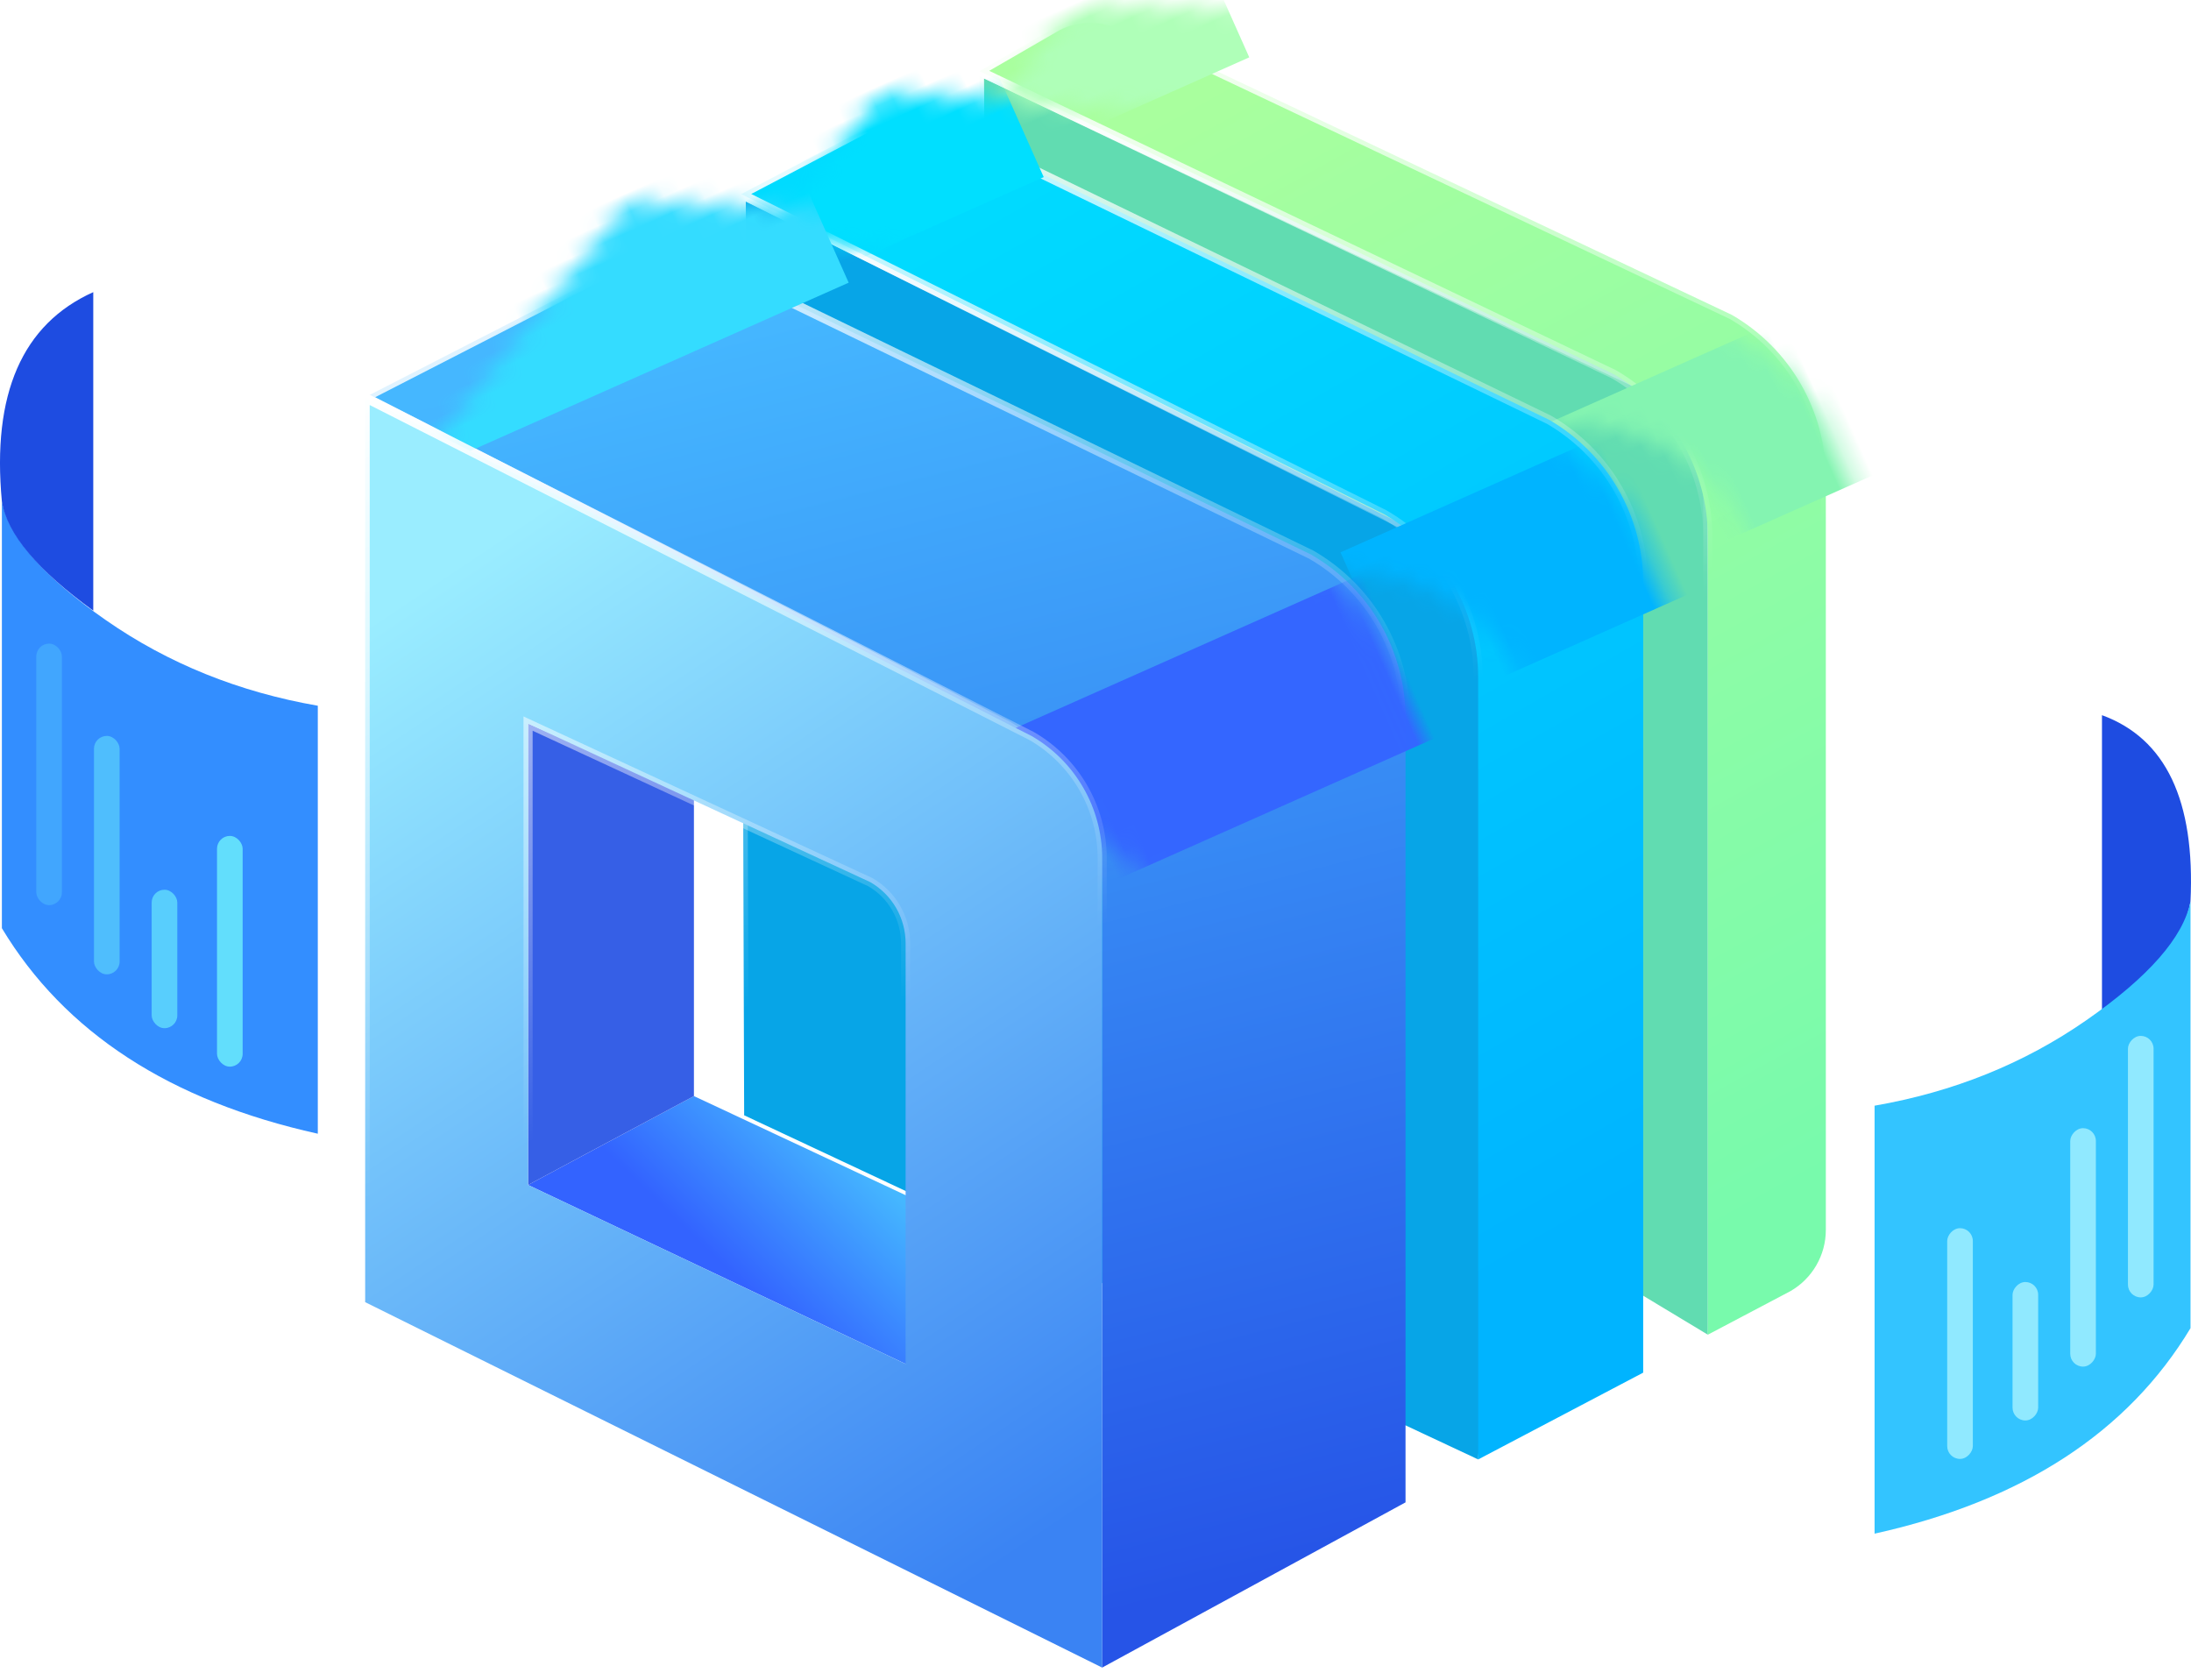
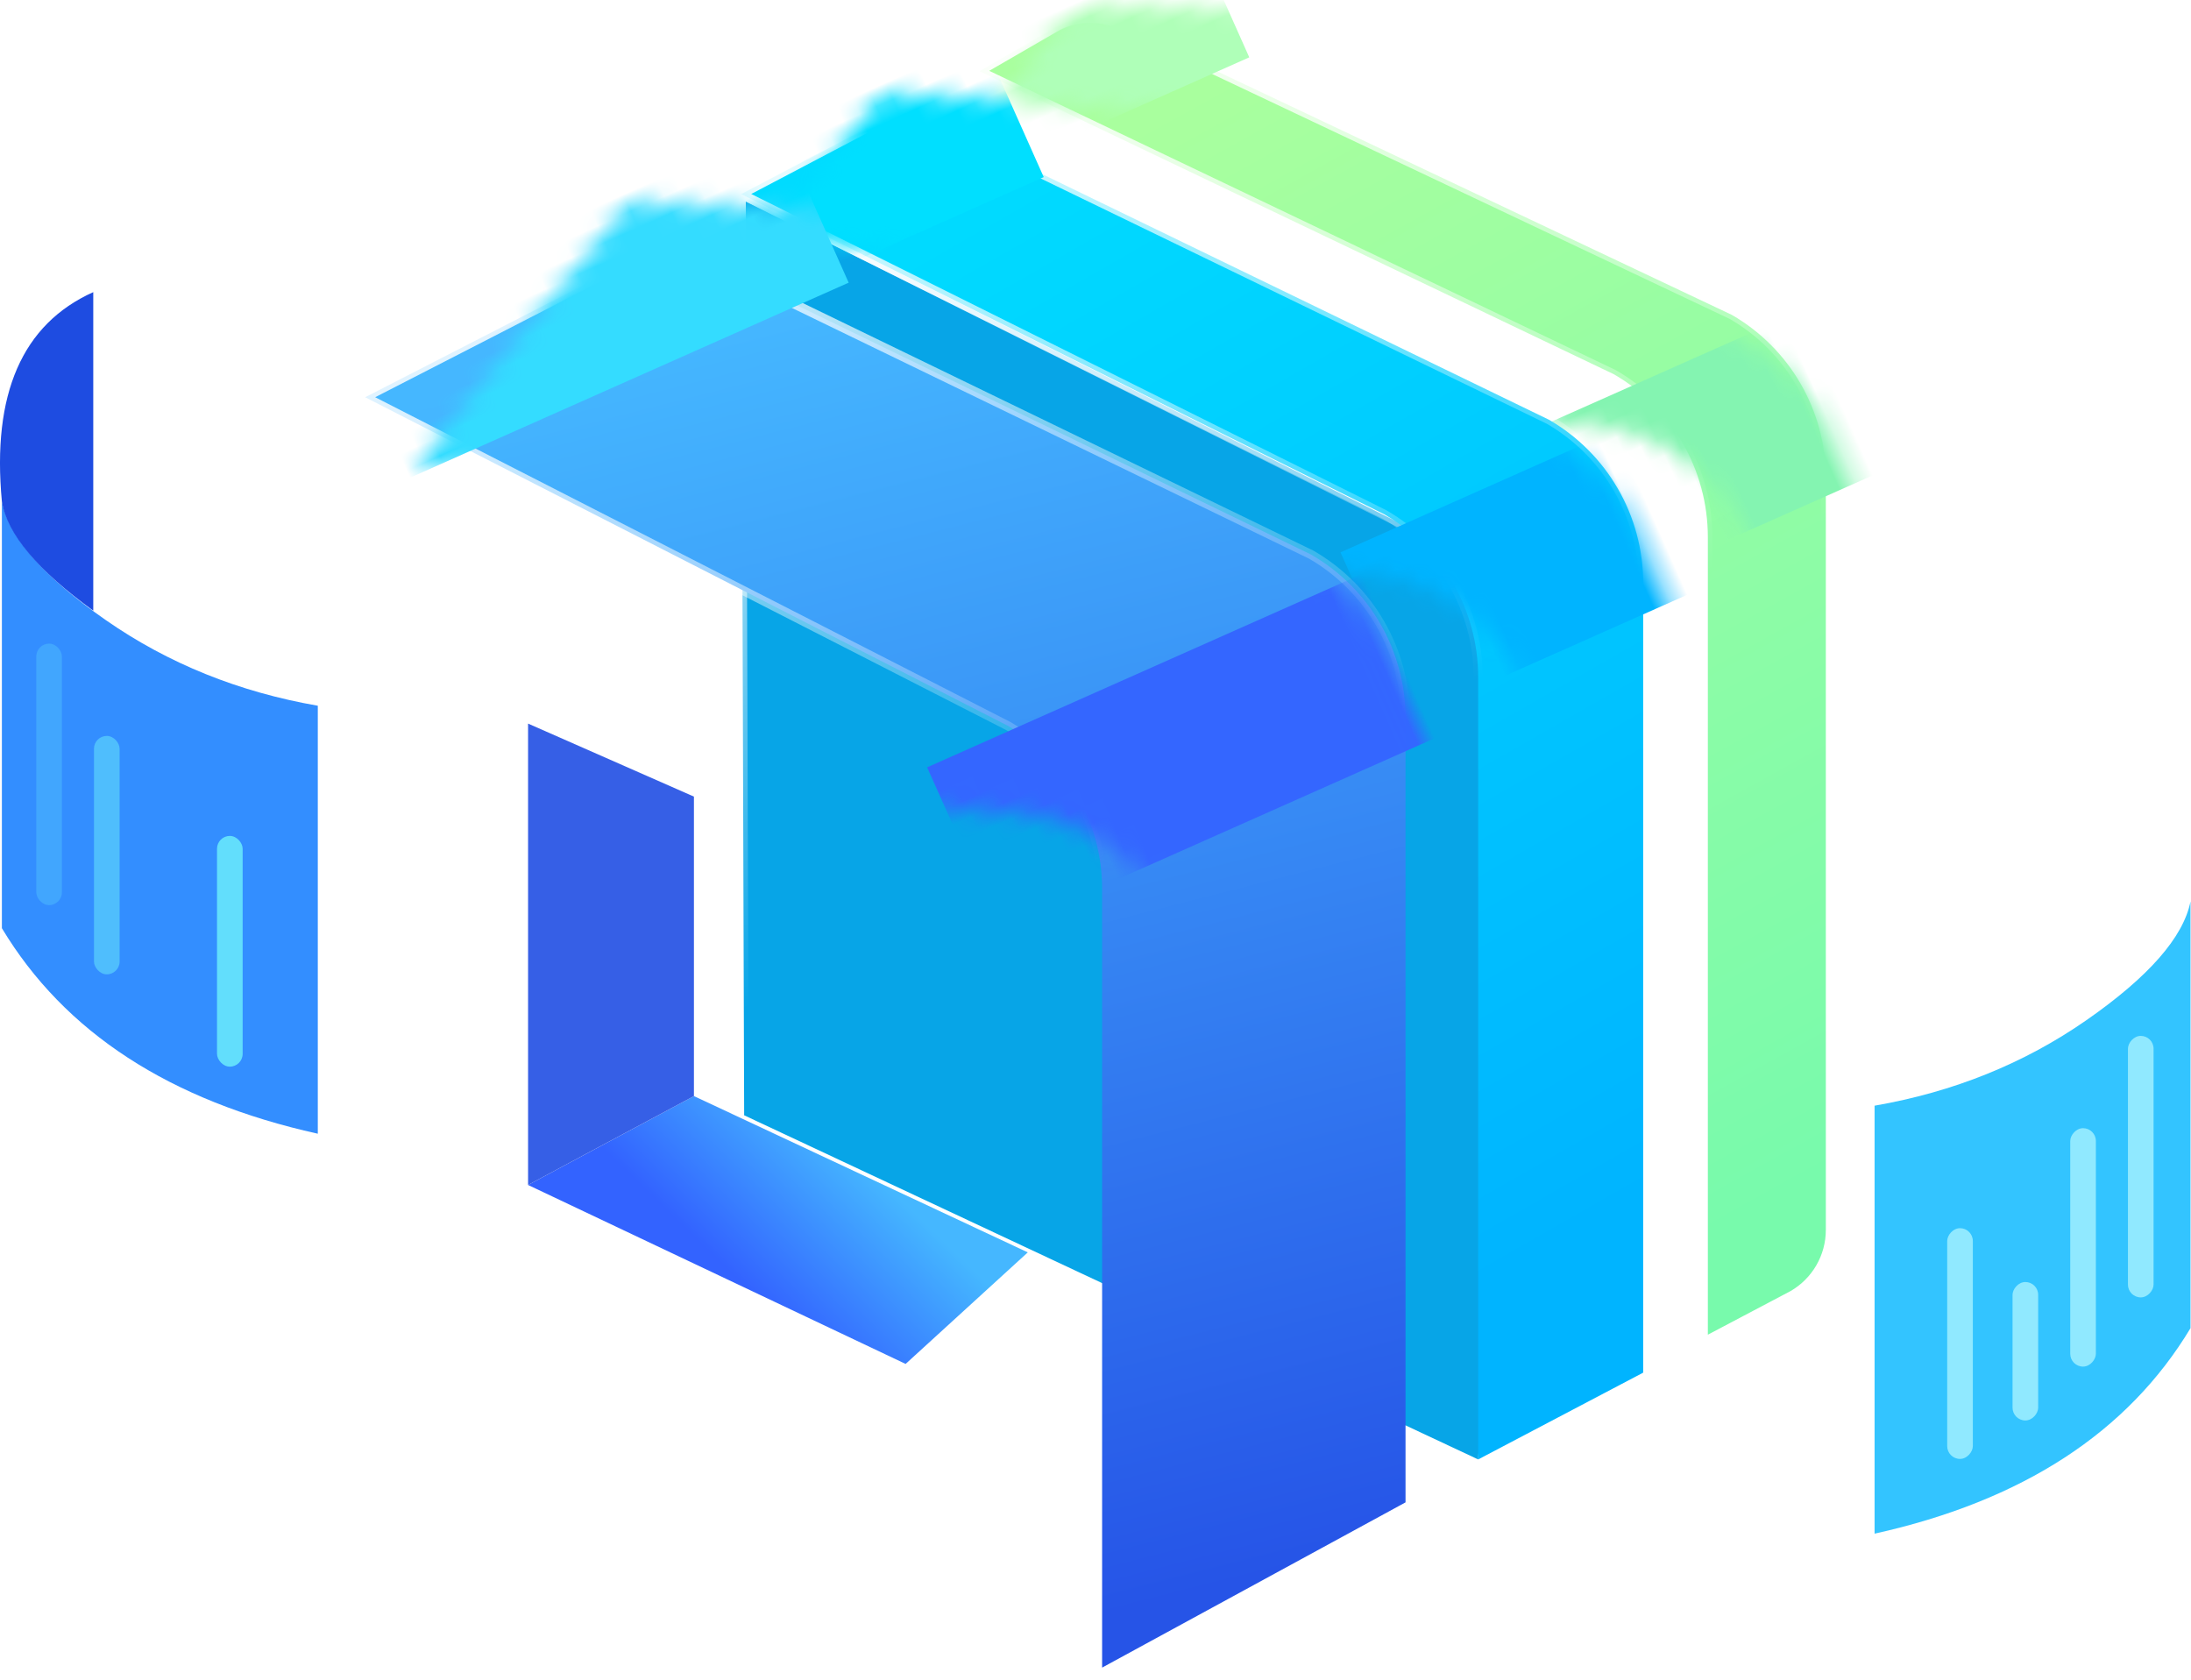
<svg xmlns="http://www.w3.org/2000/svg" xmlns:xlink="http://www.w3.org/1999/xlink" width="120px" height="92px" viewBox="0 0 120 92" version="1.1">
  <title>编组 4</title>
  <defs>
    <linearGradient x1="31.503%" y1="-7.243%" x2="44.693%" y2="53.7%" id="linearGradient-1">
      <stop stop-color="#FFFFFF" offset="0%" />
      <stop stop-color="#FFFFFF" stop-opacity="0" offset="100%" />
    </linearGradient>
    <linearGradient x1="32.378%" y1="2.93%" x2="67.163%" y2="100%" id="linearGradient-2">
      <stop stop-color="#A9FF9E" offset="0%" />
      <stop stop-color="#78FAAC" offset="100%" />
    </linearGradient>
    <linearGradient x1="26.994%" y1="-7.243%" x2="43.4%" y2="53.7%" id="linearGradient-3">
      <stop stop-color="#FFFFFF" offset="0%" />
      <stop stop-color="#FFFFFF" stop-opacity="0" offset="100%" />
    </linearGradient>
    <path d="M7.951,0.507 C6.812,-0.151 5.428,-0.162 4.266,0.434 L0,2.899 L34.744,19.496 C37.931,21.337 39.894,24.739 39.894,28.421 L39.894,72.102 L44.425,69.712 C45.62,69.021 46.356,67.745 46.356,66.364 L46.356,25.17 C46.356,21.488 44.393,18.086 41.207,16.245 L7.951,0.507 Z" id="path-4" />
    <filter x="-40.5%" y="-71.3%" width="180.9%" height="242.6%" filterUnits="objectBoundingBox" id="filter-6">
      <feGaussianBlur stdDeviation="2.34" in="SourceGraphic" />
    </filter>
    <filter x="-40.5%" y="-71.3%" width="180.9%" height="242.6%" filterUnits="objectBoundingBox" id="filter-7">
      <feGaussianBlur stdDeviation="2.34" in="SourceGraphic" />
    </filter>
    <linearGradient x1="28.934%" y1="-7.243%" x2="43.956%" y2="53.7%" id="linearGradient-8">
      <stop stop-color="#FFFFFF" offset="0%" />
      <stop stop-color="#FFFFFF" stop-opacity="0" offset="100%" />
    </linearGradient>
    <linearGradient x1="32.532%" y1="3.366%" x2="66.102%" y2="92.842%" id="linearGradient-9">
      <stop stop-color="#00DBFF" offset="0%" />
      <stop stop-color="#00B4FF" offset="100%" />
    </linearGradient>
    <linearGradient x1="25.217%" y1="-7.243%" x2="42.89%" y2="53.7%" id="linearGradient-10">
      <stop stop-color="#FFFFFF" offset="0%" />
      <stop stop-color="#FFFFFF" stop-opacity="0" offset="100%" />
    </linearGradient>
    <path d="M49.4,69.277 L49.4,26.029 C49.4,22.34 47.433,18.93 44.24,17.085 L8.992,0 L0,4.726 L35.213,22.261 C38.4,24.102 40.363,27.504 40.363,31.186 L40.363,74.03 L49.4,69.277 Z" id="path-11" />
    <filter x="-32.4%" y="-57.0%" width="164.7%" height="214.1%" filterUnits="objectBoundingBox" id="filter-13">
      <feGaussianBlur stdDeviation="1.872" in="SourceGraphic" />
    </filter>
    <filter x="-32.4%" y="-57.0%" width="164.7%" height="214.1%" filterUnits="objectBoundingBox" id="filter-14">
      <feGaussianBlur stdDeviation="1.872" in="SourceGraphic" />
    </filter>
    <linearGradient x1="32.633%" y1="6.544%" x2="50%" y2="100%" id="linearGradient-15">
      <stop stop-color="#45B7FF" offset="0%" />
      <stop stop-color="#2654E7" offset="100%" />
    </linearGradient>
    <linearGradient x1="20.351%" y1="-7.243%" x2="41.494%" y2="53.7%" id="linearGradient-16">
      <stop stop-color="#FFFFFF" offset="0%" />
      <stop stop-color="#FFFFFF" stop-opacity="0" offset="100%" />
    </linearGradient>
    <path d="M56.98,69.018 L56.98,26.058 C56.98,22.367 55.012,18.956 51.818,17.111 L16.527,0 L0,8.488 L35.213,26.491 C38.4,28.332 40.362,31.734 40.362,35.416 L40.362,78.068 L56.98,69.018 Z" id="path-17" />
    <filter x="-59.0%" y="-185.3%" width="218.0%" height="470.5%" filterUnits="objectBoundingBox" id="filter-19">
      <feGaussianBlur stdDeviation="6.085" in="SourceGraphic" />
    </filter>
    <filter x="-59.0%" y="-185.3%" width="218.0%" height="470.5%" filterUnits="objectBoundingBox" id="filter-20">
      <feGaussianBlur stdDeviation="6.085" in="SourceGraphic" />
    </filter>
    <linearGradient x1="72.993%" y1="35.635%" x2="35.429%" y2="56.475%" id="linearGradient-21">
      <stop stop-color="#45B7FF" offset="0%" />
      <stop stop-color="#3363FF" offset="100%" />
    </linearGradient>
    <linearGradient x1="28.903%" y1="6.891%" x2="64.821%" y2="100%" id="linearGradient-22">
      <stop stop-color="#9AEDFF" offset="0%" />
      <stop stop-color="#3A83F3" offset="100%" />
    </linearGradient>
    <linearGradient x1="31.256%" y1="-7.243%" x2="44.622%" y2="53.7%" id="linearGradient-23">
      <stop stop-color="#FFFFFF" offset="0%" />
      <stop stop-color="#FFFFFF" stop-opacity="0" offset="100%" />
    </linearGradient>
  </defs>
  <g id="页面-1" stroke="none" stroke-width="1" fill="none" fill-rule="evenodd">
    <g id="达梦数+生态工具套件DMdata＋频道页备份-2" transform="translate(-557, -1098)">
      <g id="编组-9备份" transform="translate(256, 757)">
        <g id="矩形_Isometric备份" transform="translate(375, 420.418) scale(-1, -1) translate(-375, -420.418) translate(227, 342)">
          <g id="编组" transform="translate(14, 7)">
            <g id="编组-4" transform="translate(88, 59.499)">
              <g id="编组-5" transform="translate(60, 45.168) scale(-1, -1) translate(-60, -45.168) translate(20, 0)">
                <g id="编组" transform="translate(33.644, 0)">
-                   <polygon id="路径-2备份" stroke="url(#linearGradient-1)" stroke-width="0.5" fill="#61DCB1" points="-2.87400574e-13 2.899 39.894 21.834 39.894 72.102 0.246 48.209" />
                  <g id="矩形">
                    <mask id="mask-5" fill="white">
                      <use xlink:href="#path-4" />
                    </mask>
                    <use id="蒙版" stroke="url(#linearGradient-3)" stroke-width="0.5" fill="url(#linearGradient-2)" xlink:href="#path-4" />
                    <polygon fill="#84F4B1" filter="url(#filter-6)" mask="url(#mask-5)" transform="translate(40.962, 23.192) rotate(-24) translate(-40.962, -23.192) " points="32.285 18.268 49.636 18.275 49.64 28.116 32.289 28.109" />
                    <polygon id="矩形备份-6" fill="#AFFFB8" filter="url(#filter-7)" mask="url(#mask-5)" transform="translate(4.847, 1.171) rotate(-24) translate(-4.847, -1.171) " points="-3.83 -3.753 13.521 -3.746 13.525 6.095 -3.826 6.088" />
                  </g>
                </g>
                <g id="编组-2" transform="translate(20.596, 4.904)">
                  <polygon id="路径-2" stroke="url(#linearGradient-8)" stroke-width="0.5" fill="#07A5E7" points="0 4.726 42.637 26.025 40.363 74.03 0.161 55.181" />
                  <g id="矩形">
                    <mask id="mask-12" fill="white">
                      <use xlink:href="#path-11" />
                    </mask>
                    <use id="蒙版" stroke="url(#linearGradient-10)" stroke-width="0.5" fill="url(#linearGradient-9)" xlink:href="#path-11" />
                    <polygon fill="#00B4FF" filter="url(#filter-13)" mask="url(#mask-12)" transform="translate(42.753, 25.316) rotate(-24) translate(-42.753, -25.316) " points="34.076 20.392 51.427 20.399 51.431 30.24 34.08 30.233" />
                    <polygon id="矩形备份" fill="#00DFFF" filter="url(#filter-14)" mask="url(#mask-12)" transform="translate(6.638, 2.827) rotate(-24) translate(-6.638, -2.827) " points="-2.039 -2.097 15.312 -2.09 15.316 7.751 -2.035 7.744" />
                  </g>
                </g>
                <g id="编组-3" transform="translate(0, 12.268)">
                  <g id="矩形">
                    <mask id="mask-18" fill="white">
                      <use xlink:href="#path-17" />
                    </mask>
                    <use id="蒙版" stroke="url(#linearGradient-16)" stroke-width="0.5" fill="url(#linearGradient-15)" xlink:href="#path-17" />
                    <polygon fill="#3466FF" filter="url(#filter-19)" mask="url(#mask-18)" transform="translate(46.922, 26.965) rotate(-24) translate(-46.922, -26.965) " points="31.445 22.038 62.395 22.051 62.399 31.891 31.449 31.879" />
                    <polygon id="矩形备份-3" fill="#34DCFF" filter="url(#filter-20)" mask="url(#mask-18)" transform="translate(10.338, 4.007) rotate(-24) translate(-10.338, -4.007) " points="-5.139 -0.919 25.811 -0.907 25.815 8.934 -5.135 8.921" />
                  </g>
                  <polygon id="路径-3" fill="url(#linearGradient-21)" points="8.922 51.633 18.006 46.765 36.292 55.325 29.6 61.435" />
                  <polygon id="路径-3" fill="#365FE6" points="8.922 51.633 18.006 46.765 18.006 30.362 8.922 26.363" />
-                   <path d="M29.6,61.435 L8.922,51.633 L8.922,26.363 L27.669,35.049 C28.864,35.739 29.6,37.015 29.6,38.396 L29.6,61.435 Z M0,58.052 L40.367,78.068 L40.367,33.74 C40.367,30.979 38.895,28.427 36.505,27.046 L0,8.509 L0,58.052 Z" id="Fill-7" stroke="url(#linearGradient-23)" stroke-width="0.5" fill="url(#linearGradient-22)" />
                </g>
              </g>
              <g id="漂浮图表" transform="translate(60, 41.336) scale(-1, -1) translate(-60, -41.336) translate(0, 7.336)">
                <g id="编组-19">
                  <path d="M5.807,17.971 C9.215,20.341 13.082,21.902 17.406,22.653 L17.406,46.094 C9.304,44.297 3.537,40.545 0.103,34.838 C0.103,29.131 0.103,21.34 0.103,11.466 C0.497,13.432 2.398,15.6 5.807,17.971 Z" id="路径-17" fill="#338EFF" />
                  <rect id="矩形" fill="#62DEFC" x="11.886" y="29.783" width="1.404" height="12.638" rx="0.702" />
-                   <rect id="矩形备份" fill="#62DEFC" opacity="0.8" x="8.307" y="32.731" width="1.404" height="7.583" rx="0.702" />
                  <rect id="矩形备份-3" fill="#62DEFC" opacity="0.6" x="5.147" y="24.306" width="1.404" height="13.059" rx="0.702" />
                  <rect id="矩形备份-4" fill="#62DEFC" opacity="0.3" x="1.987" y="19.251" width="1.404" height="14.323" rx="0.702" />
                  <path d="M5.108,0 C1.218,1.751 -0.45,5.573 0.103,11.466 C0.382,13.237 2.051,15.23 5.108,17.446 L5.108,0 Z" id="路径-18" fill="#1E4CE1" />
                </g>
                <g id="编组-17" transform="translate(102.669, 23.17)">
-                   <path d="M17.331,0 C13.837,1.275 12.221,4.676 12.483,10.202 C12.762,11.973 14.378,14.388 17.331,17.446 L17.331,0 Z" id="路径-18备份" fill="#1E4CE1" transform="translate(14.893, 8.723) scale(-1, 1) translate(-14.893, -8.723) " />
                  <path d="M5.703,16.707 C9.112,19.078 12.979,20.638 17.303,21.389 L17.303,44.83 C9.201,43.033 3.433,39.281 0,33.574 C0,27.867 0,20.076 0,10.202 C0.394,12.168 2.295,14.336 5.703,16.707 Z" id="路径-17备份" fill="#33C4FF" transform="translate(8.652, 27.516) scale(-1, 1) translate(-8.652, -27.516) " />
                  <g id="编组-37" transform="translate(9.629, 29.151) scale(-1, 1) translate(-9.629, -29.151) translate(3.977, 17.566)" fill="#90E9FF">
                    <rect id="矩形" x="9.899" y="10.532" width="1.404" height="12.638" rx="0.702" />
                    <rect id="矩形备份" x="6.32" y="13.481" width="1.404" height="7.583" rx="0.702" />
                    <rect id="矩形备份-3" x="3.16" y="5.055" width="1.404" height="13.059" rx="0.702" />
                    <rect id="矩形备份-4" x="0" y="0" width="1.404" height="14.323" rx="0.702" />
                  </g>
                </g>
              </g>
            </g>
          </g>
        </g>
      </g>
    </g>
  </g>
</svg>